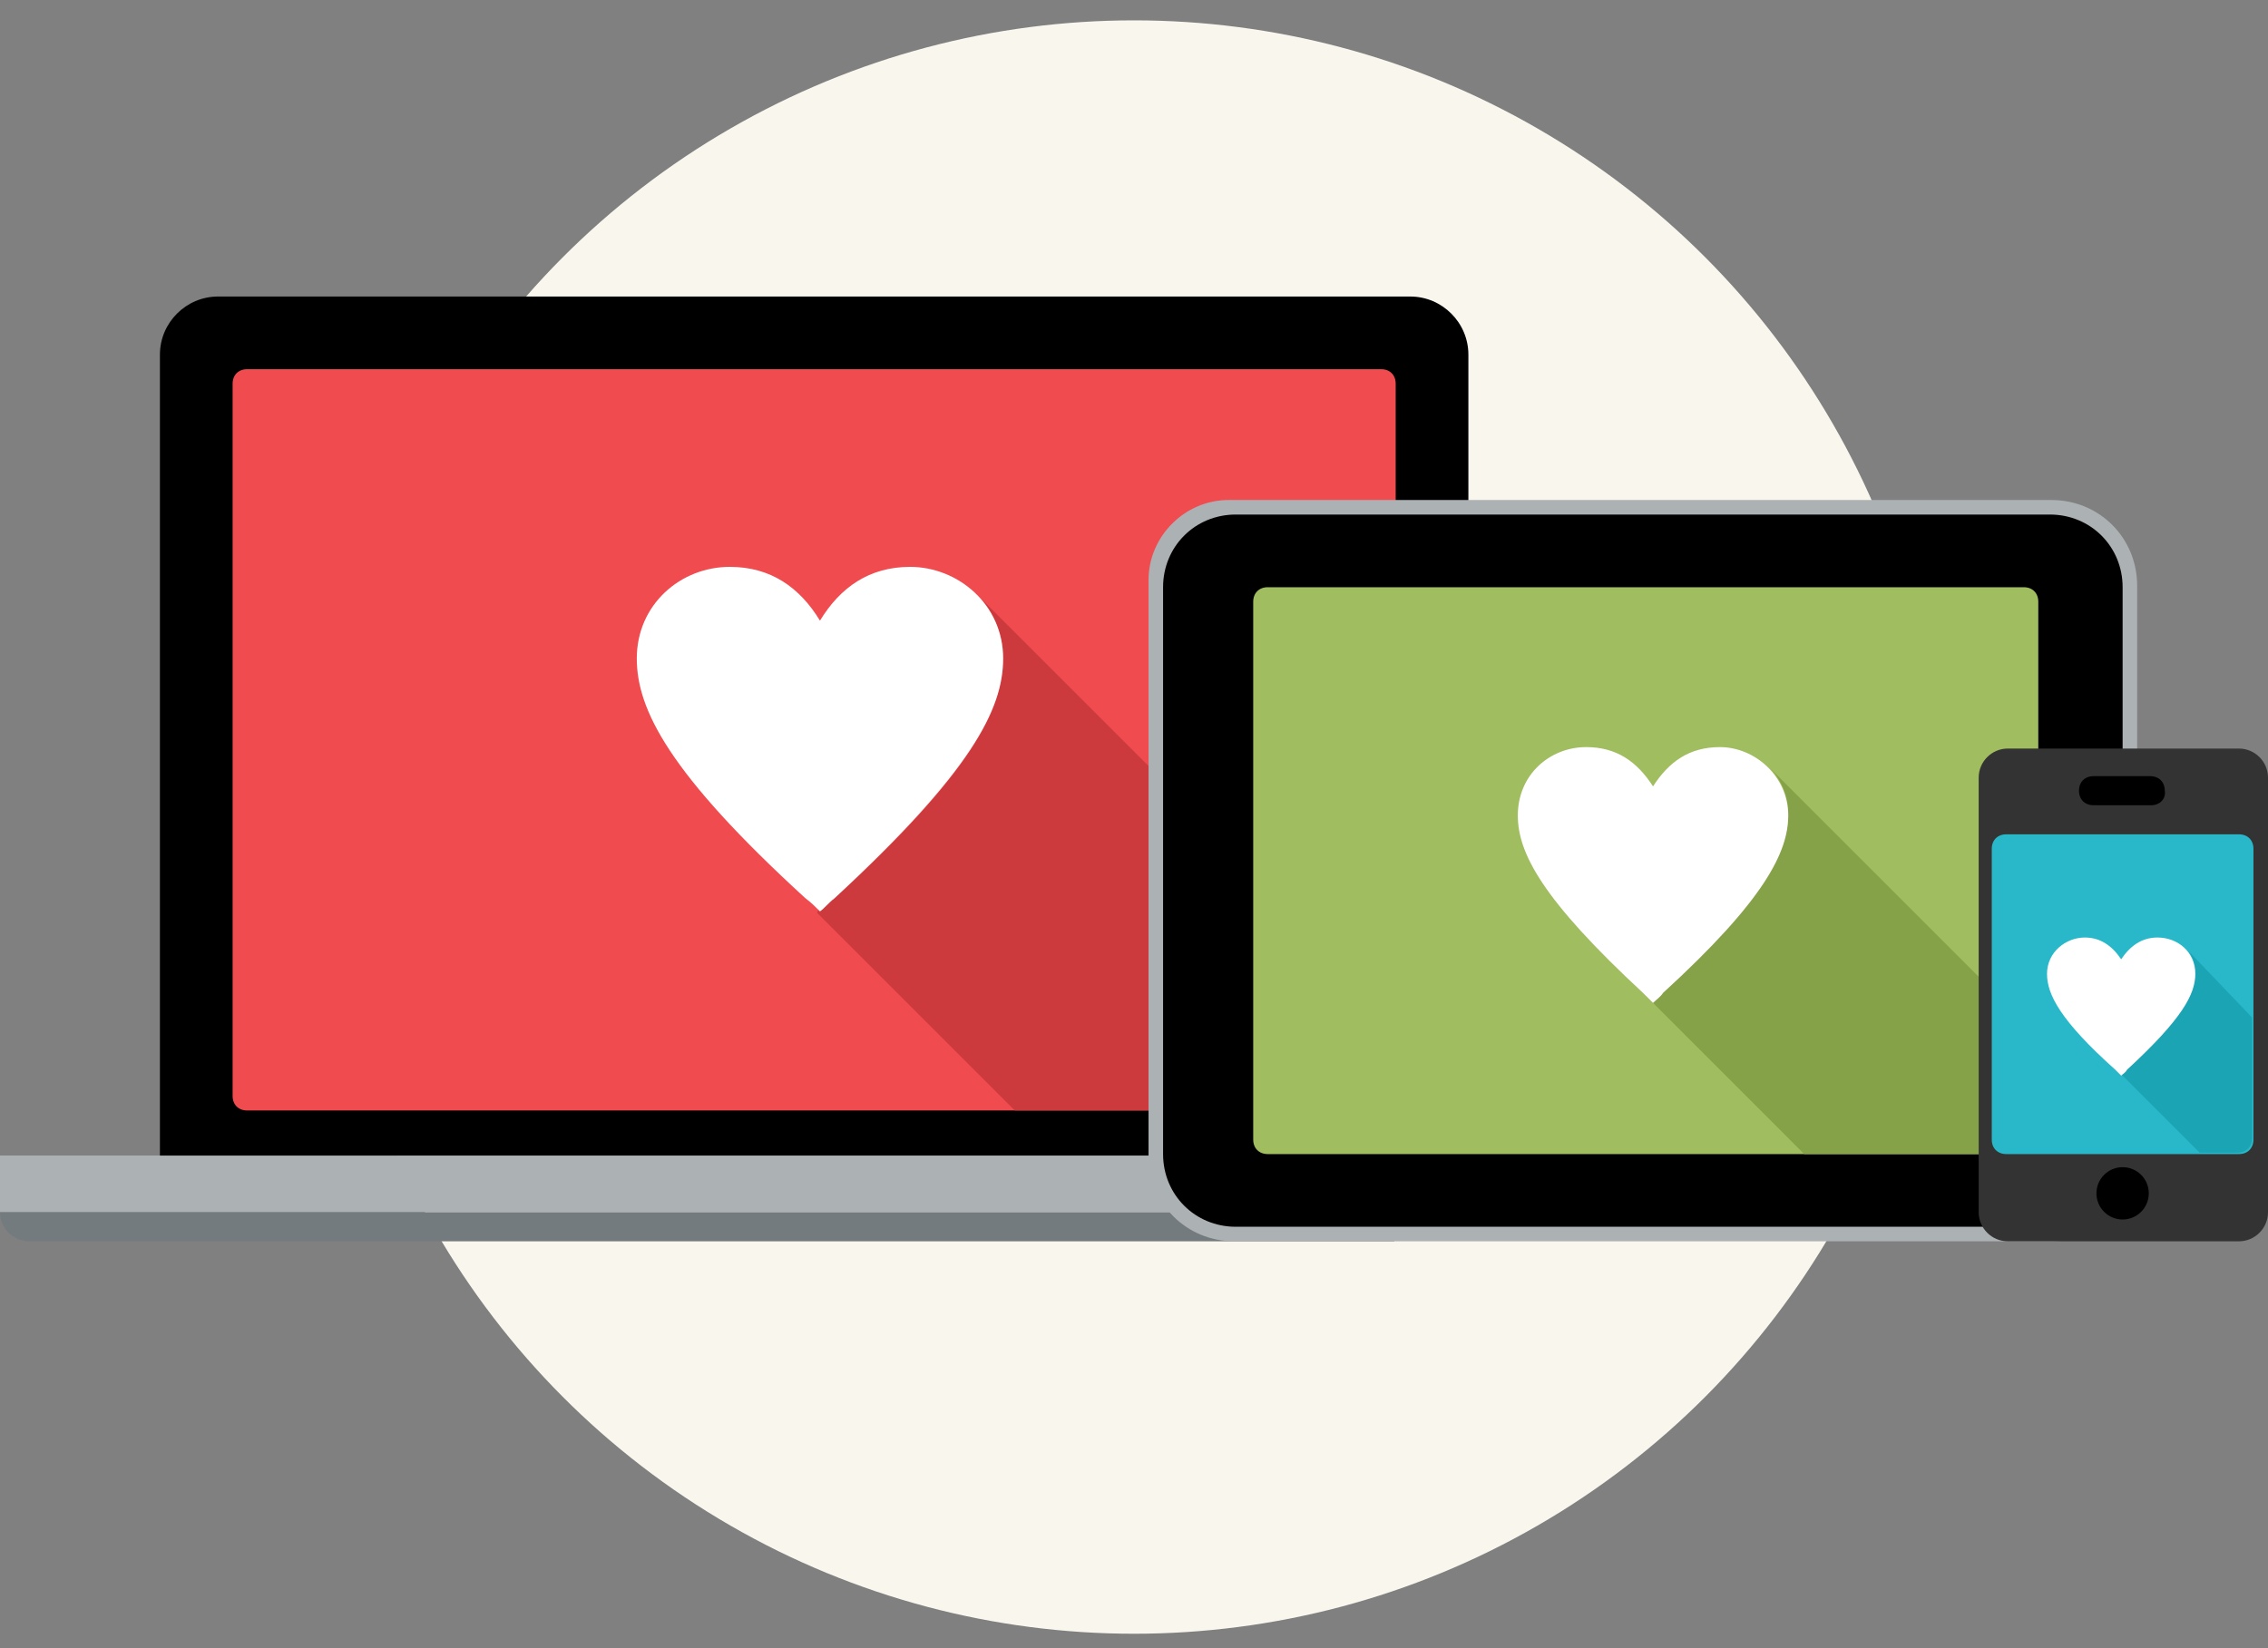
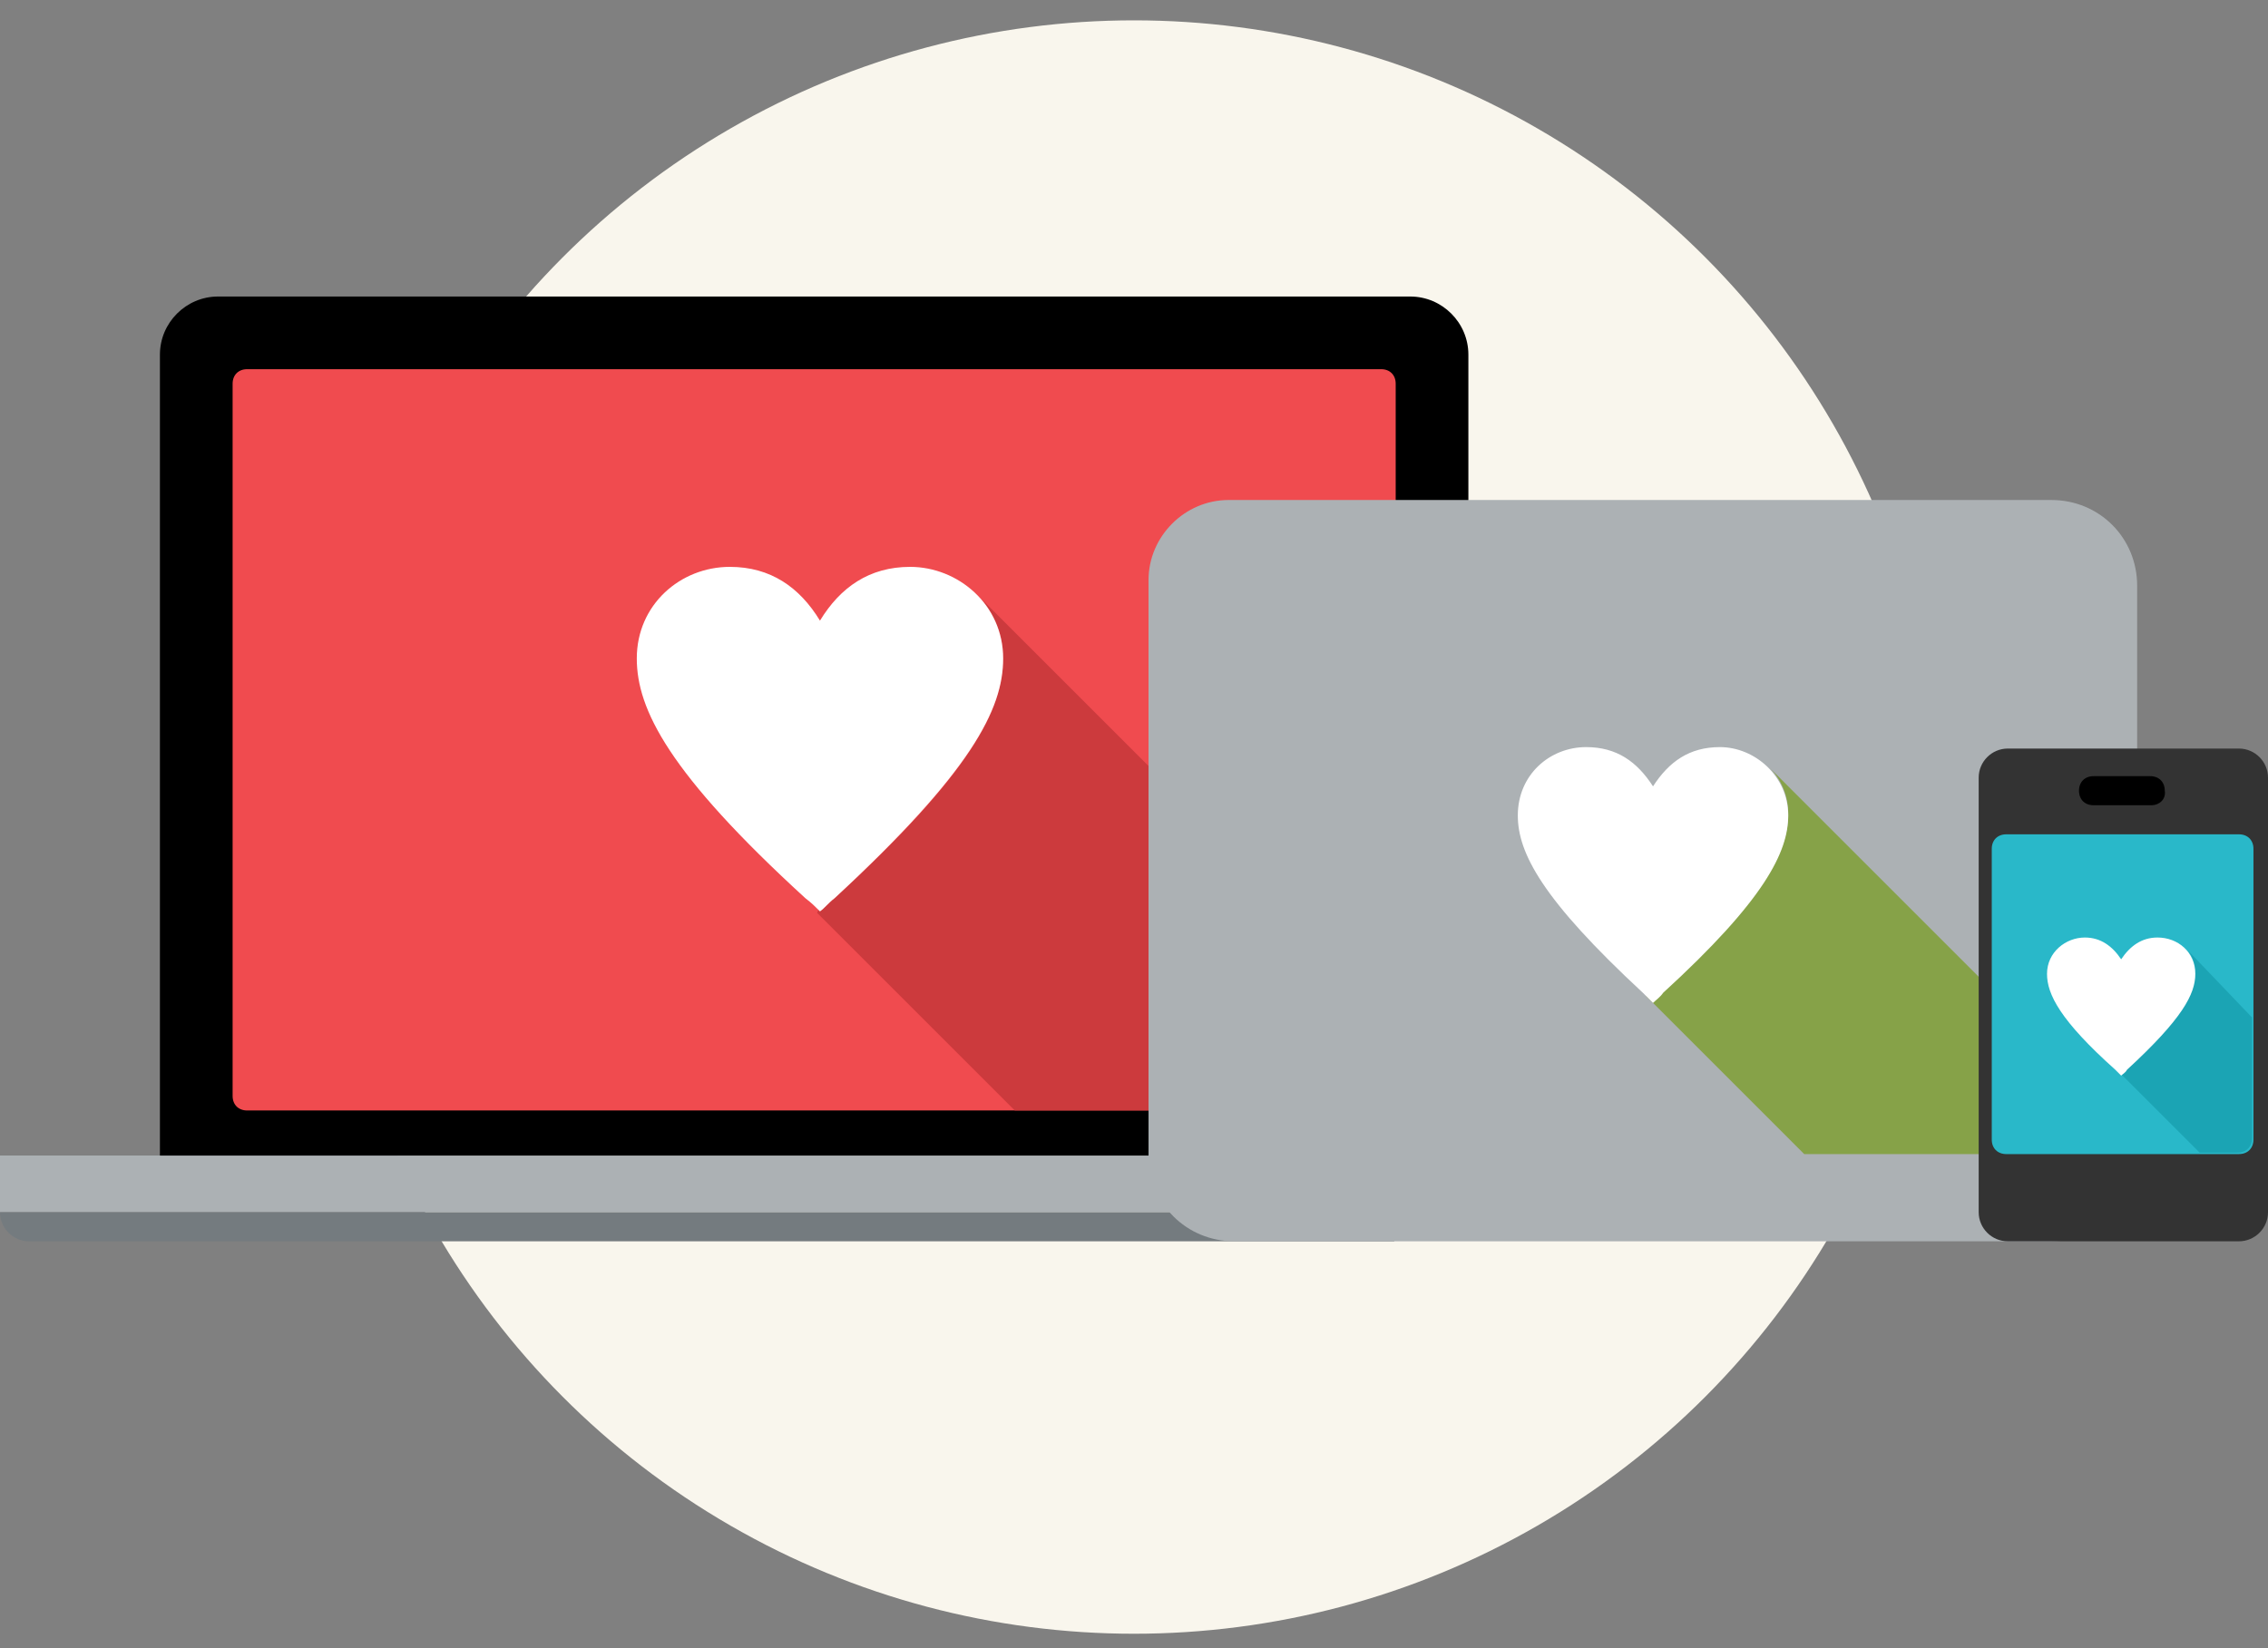
<svg xmlns="http://www.w3.org/2000/svg" id="Слой_1" x="0px" y="0px" viewBox="0 0 156 113.4" style="enable-background:new 0 0 156 113.4;" xml:space="preserve">
  <rect x="0" y="0" width="156" height="113.4" fill="#808080" stroke="none" />
  <style type="text/css"> .st0{fill:#F9F6ED;} .st1{fill:#ACB1B4;} .st2{fill:#747B7F;} .st3{fill:#F04B4F;} .st4{fill:#CC3A3D;} .st5{fill:#FFFFFF;} .st6{fill:#A0BD60;} .st7{fill:#86A248;} .st8{fill:#333333;} .st9{fill:#29B8C9;} .st10{fill:#1BA4B4;} </style>
  <g>
    <circle class="st0" cx="78" cy="56.9" r="55.5" />
    <g>
      <rect y="79.5" class="st1" width="95.9" height="3.9" />
-       <path class="st2" d="M95.9,85.4H2c-1.1,0-2-0.9-2-2l0,0h95.9V85.4z" />
+       <path class="st2" d="M95.9,85.4H2c-1.1,0-2-0.9-2-2l0,0h95.9z" />
      <path d="M97,79.5H11V24.4c0-2.2,1.8-4,4-4h82c2.2,0,4,1.8,4,4v51.1C101,77.7,99.2,79.5,97,79.5z" />
      <path class="st3" d="M95,76.4H17c-0.6,0-1-0.4-1-1v-49c0-0.6,0.4-1,1-1h78c0.6,0,1,0.4,1,1v49C96,75.9,95.6,76.4,95,76.4z" />
      <path class="st4" d="M96,72.9v-3.2L67.5,41.2c0.9,1.1,1.5,2.5,1.5,4.1c0,3.5-2.2,7.9-11.6,16.5c-0.4,0.3-0.7,0.7-1,0.9 c0,0-0.1-0.1-0.1-0.1l-0.1,0.2l13.6,13.6h24.4L96,72.9z" />
      <path class="st5" d="M69,45.3c0-3.7-3.1-6.3-6.4-6.3c-2.8,0-4.8,1.4-6.2,3.7c-1.4-2.3-3.4-3.7-6.2-3.7c-3.4,0-6.4,2.6-6.4,6.3 c0,3.5,2.2,7.9,11.6,16.5c0.4,0.3,0.7,0.6,1,0.9c0.3-0.2,0.6-0.6,1-0.9C66.8,53.1,69,48.8,69,45.3z" />
    </g>
    <g>
      <path class="st1" d="M141.1,85.4H84.9c-3.3,0-5.9-2.6-5.9-5.9V39.9c0-3,2.5-5.5,5.5-5.5h56.6c3.3,0,5.9,2.6,5.9,5.9v39.2 C147,82.8,144.4,85.4,141.1,85.4z" />
-       <path d="M141,84.4H85c-2.8,0-5-2.2-5-5v-39c0-2.8,2.2-5,5-5h56c2.8,0,5,2.2,5,5v39C146,82.2,143.8,84.4,141,84.4z" />
-       <path class="st6" d="M139.2,79.4h-52c-0.6,0-1-0.4-1-1v-37c0-0.6,0.4-1,1-1h52c0.6,0,1,0.4,1,1v37C140.2,79,139.8,79.4,139.2,79.4 z" />
      <path class="st7" d="M121.7,52.8L121.7,52.8c0.8,0.8,1.3,1.9,1.3,3.2c0,2.6-1.7,5.8-8.6,12.2c-0.3,0.3-0.5,0.5-0.7,0.7 c-0.1-0.1-0.3-0.3-0.5-0.4l0,0l10.9,10.9h15.1c0.6,0,1-0.4,1-1v-7.1L121.7,52.8z" />
      <path class="st5" d="M123,56.1c0-2.7-2.3-4.7-4.7-4.7c-2.1,0-3.5,1-4.6,2.7c-1.1-1.7-2.5-2.7-4.6-2.7c-2.5,0-4.7,1.9-4.7,4.7 c0,2.6,1.7,5.8,8.6,12.2c0.3,0.3,0.5,0.5,0.7,0.7c0.2-0.2,0.5-0.4,0.7-0.7C121.4,61.9,123,58.6,123,56.1z" />
    </g>
    <g>
      <path class="st8" d="M154,51.5h-15.9c-1.1,0-2,0.9-2,2v29.9c0,1.1,0.9,2,2,2H154c1.1,0,2-0.9,2-2V53.5 C156,52.4,155.1,51.5,154,51.5z" />
-       <circle cx="146" cy="82.1" r="1.8" />
      <path d="M148,55.4H144c-0.6,0-1-0.4-1-1v0c0-0.6,0.4-1,1-1h3.9c0.6,0,1,0.4,1,1v0C149,55,148.5,55.4,148,55.4z" />
      <path class="st9" d="M155,78.4c0,0.6-0.4,1-1,1h-16c-0.6,0-1-0.4-1-1v-20c0-0.6,0.4-1,1-1h16c0.6,0,1,0.4,1,1V78.4z" />
      <path class="st10" d="M150.5,65.4c0.3,0.4,0.5,0.9,0.5,1.5c0,1.4-0.9,3.2-4.7,6.6c-0.1,0.1-0.3,0.3-0.4,0.4l5.4,5.4h2.6 c0.6,0,1-0.4,1-1V70L150.5,65.4z" />
      <path class="st5" d="M151,67c0-1.5-1.2-2.5-2.6-2.5c-1.1,0-1.9,0.6-2.5,1.5c-0.6-0.9-1.4-1.5-2.5-1.5c-1.3,0-2.6,1-2.6,2.5 c0,1.4,0.9,3.2,4.7,6.6c0.1,0.1,0.3,0.3,0.4,0.4c0.1-0.1,0.3-0.2,0.4-0.4C150.1,70.1,151,68.4,151,67z" />
    </g>
  </g>
</svg>